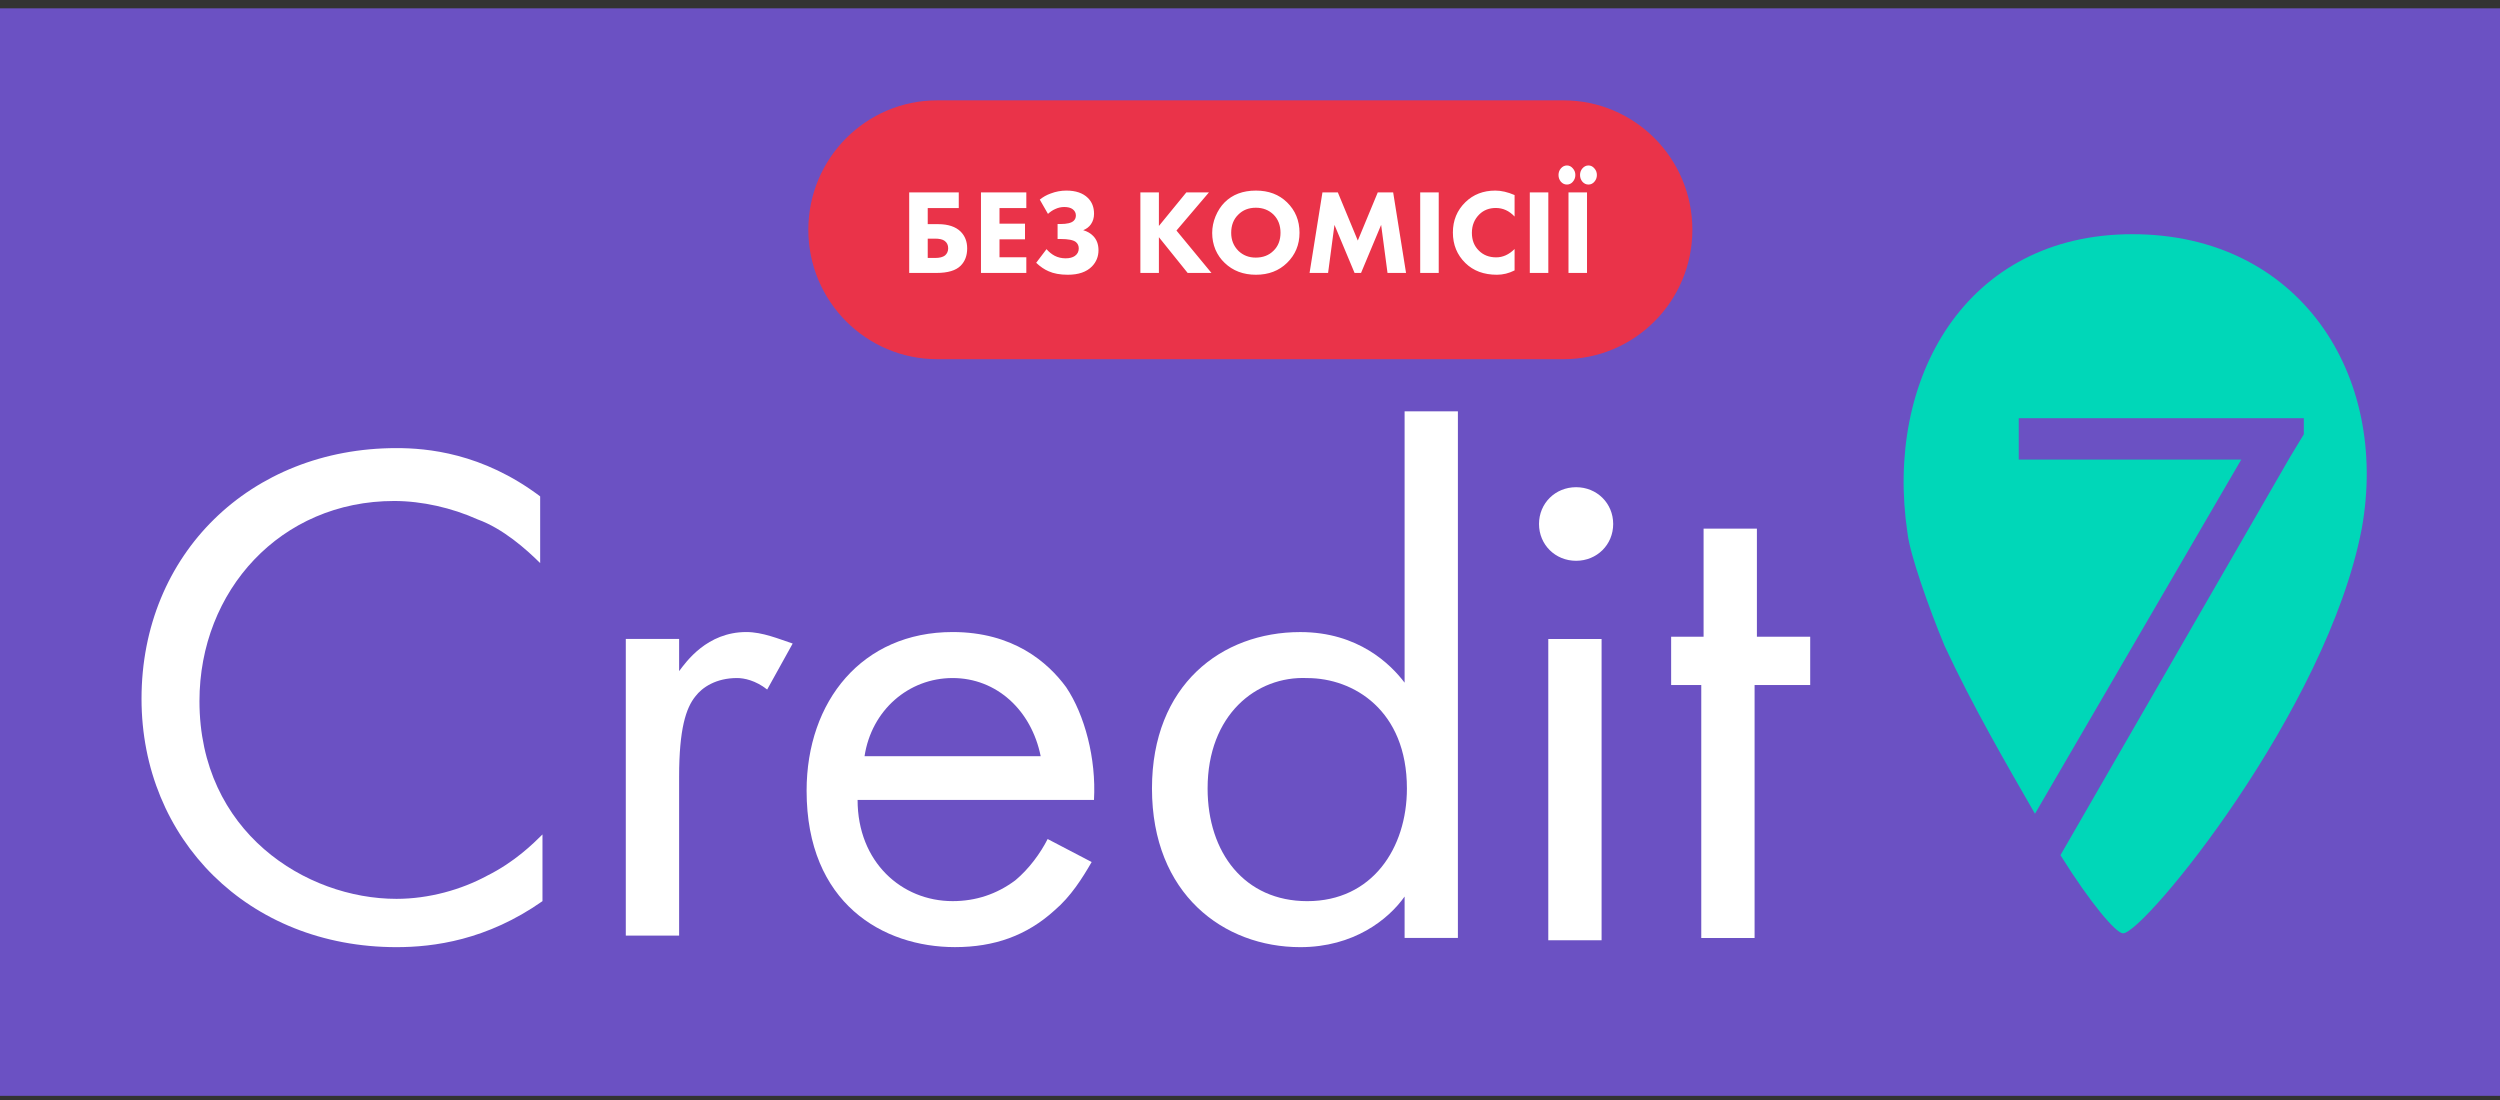
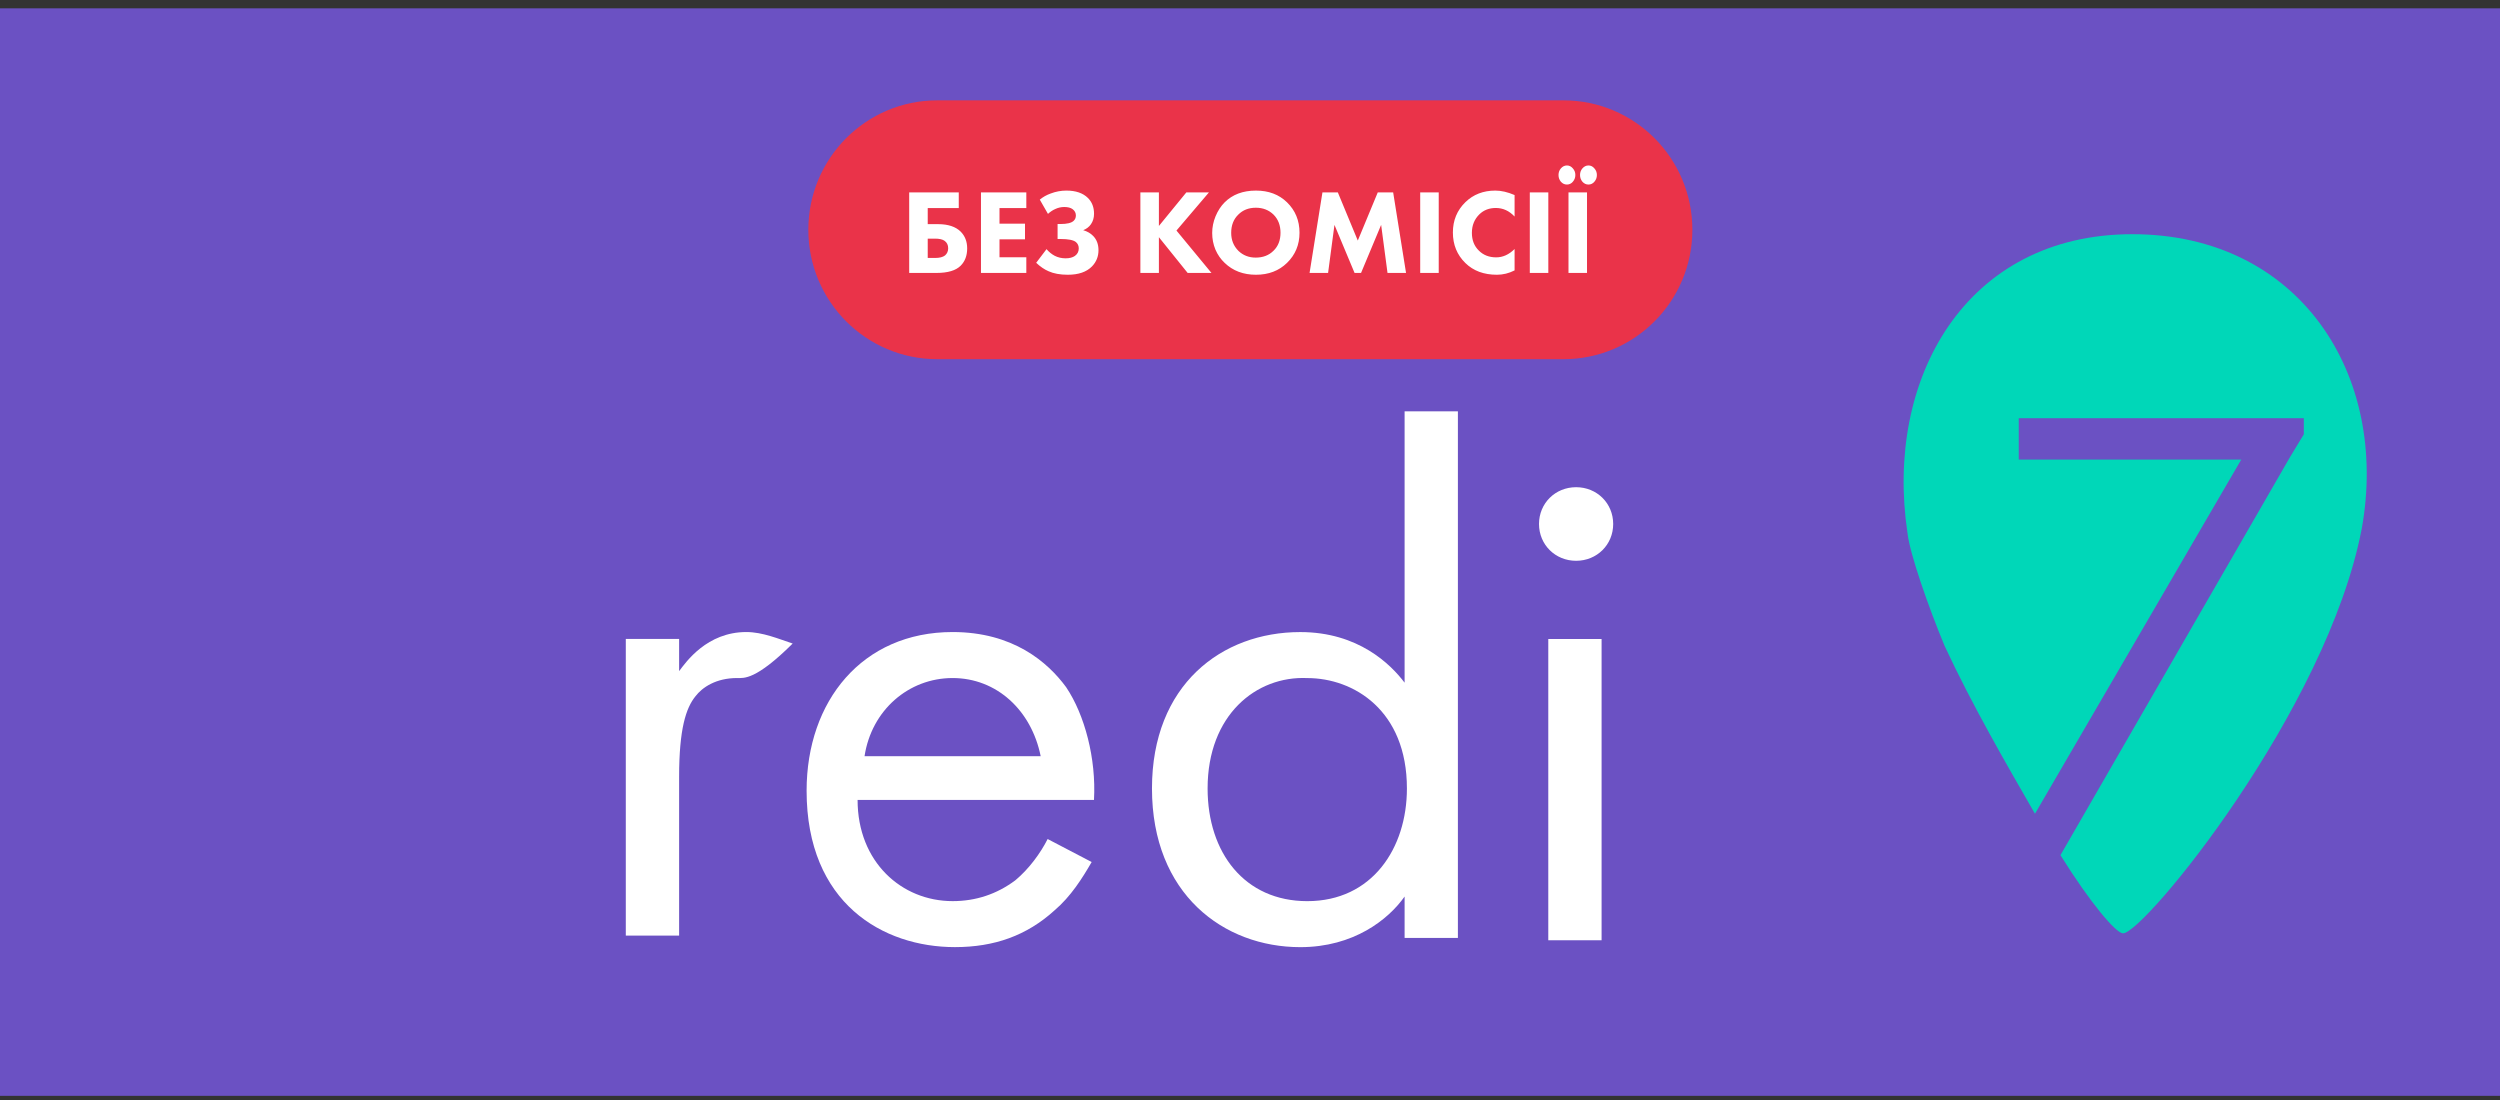
<svg xmlns="http://www.w3.org/2000/svg" width="200" height="88" viewBox="0 0 200 88" fill="none">
  <rect x="0" y="0" width="200" height="88" fill="#333333" stroke="none" />
  <rect width="200" height="87" transform="translate(0 0.667)" fill="#6B51C3" />
  <path d="M125.075 8.028H74.98C69.284 8.028 64.667 12.664 64.667 18.382C64.667 24.099 69.284 28.735 74.98 28.735H125.075C130.771 28.735 135.389 24.099 135.389 18.382C135.389 12.664 130.771 8.028 125.075 8.028Z" fill="#EA3349" />
  <path d="M72.736 21.835V15.392H76.701V16.647H74.218V17.932H75.045C75.847 17.932 76.451 18.132 76.855 18.531C77.201 18.879 77.374 19.326 77.374 19.874C77.374 20.447 77.201 20.907 76.855 21.255C76.469 21.642 75.825 21.835 74.92 21.835H72.736ZM74.218 20.637H74.805C75.164 20.637 75.431 20.569 75.603 20.434C75.771 20.286 75.854 20.096 75.854 19.864C75.854 19.6 75.757 19.401 75.565 19.265C75.405 19.149 75.151 19.091 74.805 19.091H74.218V20.637ZM82.106 15.392V16.647H79.96V17.893H82V19.149H79.96V20.579H82.106V21.835H78.478V15.392H82.106ZM83.837 17.111L83.183 15.971C83.44 15.759 83.731 15.594 84.059 15.479C84.463 15.324 84.88 15.247 85.31 15.247C86.061 15.247 86.635 15.443 87.032 15.836C87.359 16.158 87.523 16.58 87.523 17.101C87.523 17.423 87.44 17.703 87.273 17.942C87.125 18.154 86.92 18.312 86.657 18.415C86.984 18.512 87.247 18.663 87.446 18.869C87.735 19.159 87.879 19.542 87.879 20.019C87.879 20.521 87.706 20.953 87.359 21.313C86.923 21.758 86.279 21.98 85.425 21.98C84.809 21.98 84.296 21.886 83.885 21.7C83.552 21.558 83.221 21.332 82.895 21.023L83.722 19.932C83.915 20.157 84.133 20.334 84.376 20.463C84.639 20.598 84.931 20.666 85.252 20.666C85.56 20.666 85.807 20.602 85.993 20.473C86.198 20.325 86.301 20.125 86.301 19.874C86.301 19.661 86.224 19.491 86.07 19.362C85.865 19.201 85.457 19.12 84.848 19.12H84.607V17.922H84.829C85.355 17.922 85.707 17.839 85.887 17.671C86.009 17.562 86.07 17.417 86.07 17.237C86.07 17.031 85.983 16.863 85.81 16.734C85.656 16.618 85.431 16.56 85.137 16.56C84.887 16.56 84.646 16.615 84.415 16.725C84.223 16.808 84.03 16.937 83.837 17.111ZM92.712 15.392V18.077L94.907 15.392H96.715L94.117 18.444L96.917 21.835H95.012L92.712 18.976V21.835H91.23V15.392H92.712ZM100.477 15.247C101.491 15.247 102.319 15.559 102.96 16.184C103.627 16.834 103.961 17.646 103.961 18.618C103.961 19.578 103.627 20.383 102.96 21.033C102.312 21.664 101.485 21.98 100.477 21.98C99.464 21.98 98.63 21.664 97.975 21.033C97.661 20.737 97.414 20.383 97.235 19.97C97.061 19.552 96.975 19.108 96.975 18.637C96.975 18.186 97.065 17.742 97.244 17.304C97.43 16.86 97.671 16.49 97.966 16.193C98.595 15.562 99.432 15.247 100.477 15.247ZM100.468 16.618C99.897 16.618 99.429 16.802 99.063 17.169C98.685 17.536 98.495 18.022 98.495 18.628C98.495 19.207 98.691 19.69 99.082 20.077C99.454 20.431 99.913 20.608 100.458 20.608C101.042 20.608 101.517 20.424 101.883 20.057C102.255 19.697 102.441 19.217 102.441 18.618C102.441 18.026 102.255 17.543 101.883 17.169C101.504 16.802 101.033 16.618 100.468 16.618ZM106.247 21.835H104.765L105.795 15.392H107.027L108.624 19.246L110.221 15.392H111.453L112.483 21.835H111.001L110.491 17.99L108.884 21.835H108.365L106.757 17.99L106.247 21.835ZM113.616 15.392H115.098V21.835H113.616V15.392ZM121.167 19.922V21.632C120.711 21.864 120.24 21.98 119.753 21.98C118.707 21.98 117.866 21.667 117.231 21.043C116.564 20.392 116.231 19.578 116.231 18.599C116.231 17.633 116.564 16.824 117.231 16.174C117.866 15.556 118.665 15.247 119.627 15.247C120.102 15.247 120.615 15.366 121.167 15.604V17.324C120.737 16.866 120.237 16.638 119.666 16.638C119.14 16.638 118.703 16.805 118.357 17.14C117.953 17.533 117.751 18.029 117.751 18.628C117.751 19.214 117.937 19.687 118.309 20.048C118.668 20.408 119.13 20.589 119.695 20.589C120.227 20.589 120.718 20.367 121.167 19.922ZM122.384 15.392H123.866V21.835H122.384V15.392ZM125.479 15.392H126.961V21.835H125.479V15.392ZM126.596 14.541C126.467 14.387 126.403 14.207 126.403 14.001C126.403 13.794 126.467 13.617 126.596 13.469C126.731 13.315 126.891 13.237 127.077 13.237C127.263 13.237 127.42 13.315 127.549 13.469C127.683 13.617 127.751 13.794 127.751 14.001C127.751 14.207 127.683 14.387 127.549 14.541C127.42 14.69 127.263 14.764 127.077 14.764C126.891 14.764 126.731 14.69 126.596 14.541ZM124.873 14.541C124.745 14.387 124.681 14.207 124.681 14.001C124.681 13.794 124.745 13.617 124.873 13.469C125.008 13.315 125.168 13.237 125.355 13.237C125.541 13.237 125.697 13.315 125.826 13.469C125.961 13.617 126.028 13.794 126.028 14.001C126.028 14.207 125.961 14.387 125.826 14.541C125.697 14.69 125.541 14.764 125.355 14.764C125.168 14.764 125.008 14.69 124.873 14.541Z" fill="white" />
-   <path d="M43.213 45.047C42.1 43.943 40.246 42.287 38.207 41.551C36.167 40.631 33.757 40.079 31.532 40.079C22.447 40.079 15.957 47.254 15.957 56.086C15.957 66.572 24.486 71.908 31.717 71.908C34.313 71.908 36.909 71.172 38.948 70.068C41.173 68.964 42.657 67.492 43.398 66.756V72.092C38.948 75.22 34.684 75.772 31.717 75.772C19.851 75.772 11.322 67.124 11.322 55.902C11.322 44.311 20.036 35.848 31.717 35.848C34.128 35.848 38.577 36.216 43.213 39.711V45.047Z" fill="white" />
-   <path d="M50.064 51.115H54.329V53.691C54.885 52.955 56.554 50.563 59.706 50.563C61.004 50.563 62.301 51.115 63.414 51.483L61.374 55.163C60.447 54.427 59.52 54.243 58.964 54.243C57.295 54.243 56.183 54.979 55.627 55.715C54.885 56.635 54.329 58.291 54.329 62.154V74.849H50.064V51.115Z" fill="white" />
+   <path d="M50.064 51.115H54.329V53.691C54.885 52.955 56.554 50.563 59.706 50.563C61.004 50.563 62.301 51.115 63.414 51.483C60.447 54.427 59.52 54.243 58.964 54.243C57.295 54.243 56.183 54.979 55.627 55.715C54.885 56.635 54.329 58.291 54.329 62.154V74.849H50.064V51.115Z" fill="white" />
  <path d="M87.333 68.962C86.592 70.249 85.665 71.721 84.367 72.825C82.142 74.849 79.546 75.769 76.394 75.769C70.647 75.769 64.528 72.273 64.528 63.258C64.528 56.083 68.978 50.563 76.209 50.563C81.029 50.563 83.811 52.955 85.294 54.979C86.777 57.187 87.704 60.682 87.519 63.994H68.607C68.607 68.962 72.13 72.09 76.209 72.09C78.063 72.09 79.731 71.537 81.215 70.433C82.327 69.514 83.255 68.225 83.811 67.122L87.333 68.962ZM83.255 60.498C82.513 56.819 79.731 54.243 76.209 54.243C72.686 54.243 69.719 56.819 69.163 60.498H83.255Z" fill="white" />
  <path d="M112.368 32.904H116.632V75.036H112.368V71.724C111.07 73.564 108.289 75.772 104.024 75.772C97.905 75.772 92.158 71.54 92.158 63.077C92.158 54.798 97.72 50.566 104.024 50.566C108.659 50.566 111.255 53.142 112.368 54.614V32.904ZM96.608 63.077C96.608 68.229 99.574 72.092 104.581 72.092C109.772 72.092 112.553 67.861 112.553 63.077C112.553 56.822 108.289 54.246 104.581 54.246C100.501 54.062 96.608 57.19 96.608 63.077Z" fill="white" />
  <path d="M126.088 38.976C127.757 38.976 129.055 40.264 129.055 41.919C129.055 43.575 127.757 44.863 126.088 44.863C124.419 44.863 123.121 43.575 123.121 41.919C123.121 40.264 124.419 38.976 126.088 38.976ZM128.127 51.118V75.22H123.863V51.118H128.127Z" fill="white" />
-   <path d="M140.367 54.802V75.04H136.102V54.802H133.691V50.938H136.287V42.291H140.552V50.938H144.816V54.802H140.367Z" fill="white" />
  <path d="M170.585 18.736C157.236 18.736 150.747 30.327 152.601 42.654C152.786 44.31 154.269 48.541 155.567 51.669C157.792 56.452 160.573 61.236 162.798 65.1L179.3 36.767H161.5V33.455H162.798H183.193H184.306V34.743L183.193 36.582L164.837 68.412C167.248 72.275 169.287 74.667 169.844 74.667C171.513 74.667 186.16 56.82 188.941 42.286C191.166 29.959 183.935 18.736 170.585 18.736Z" fill="#00D7B8" />
</svg>